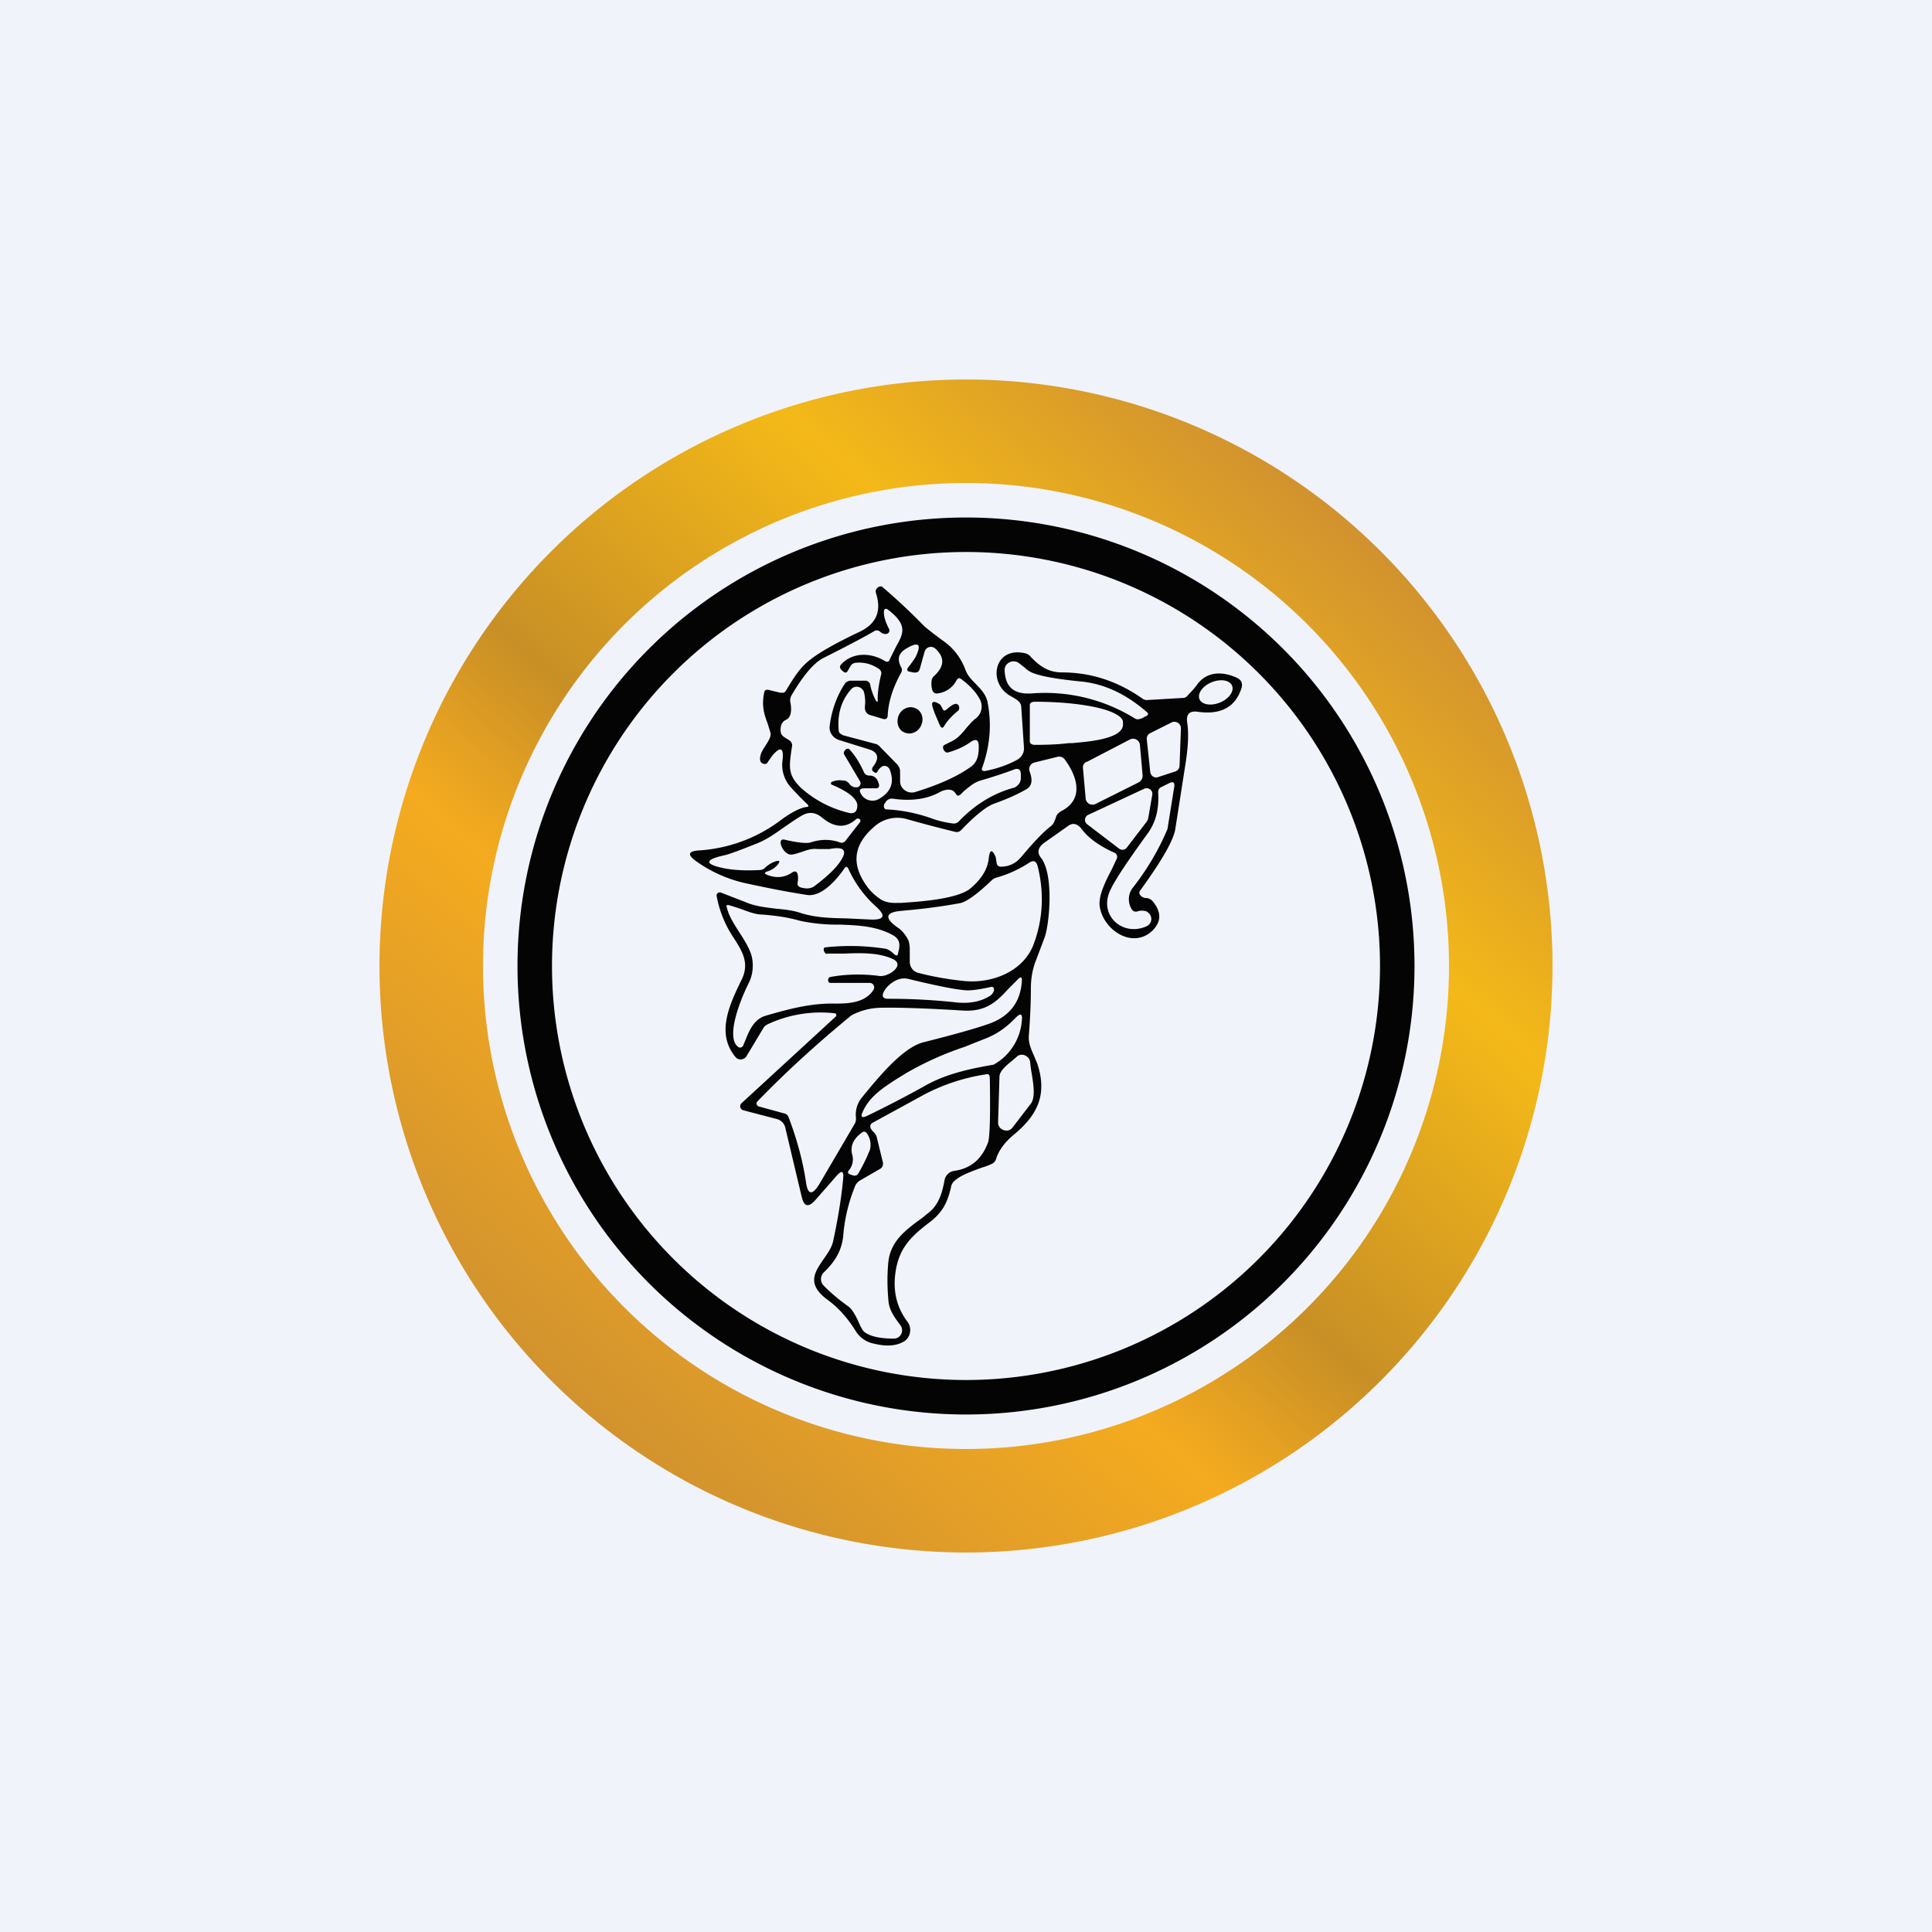
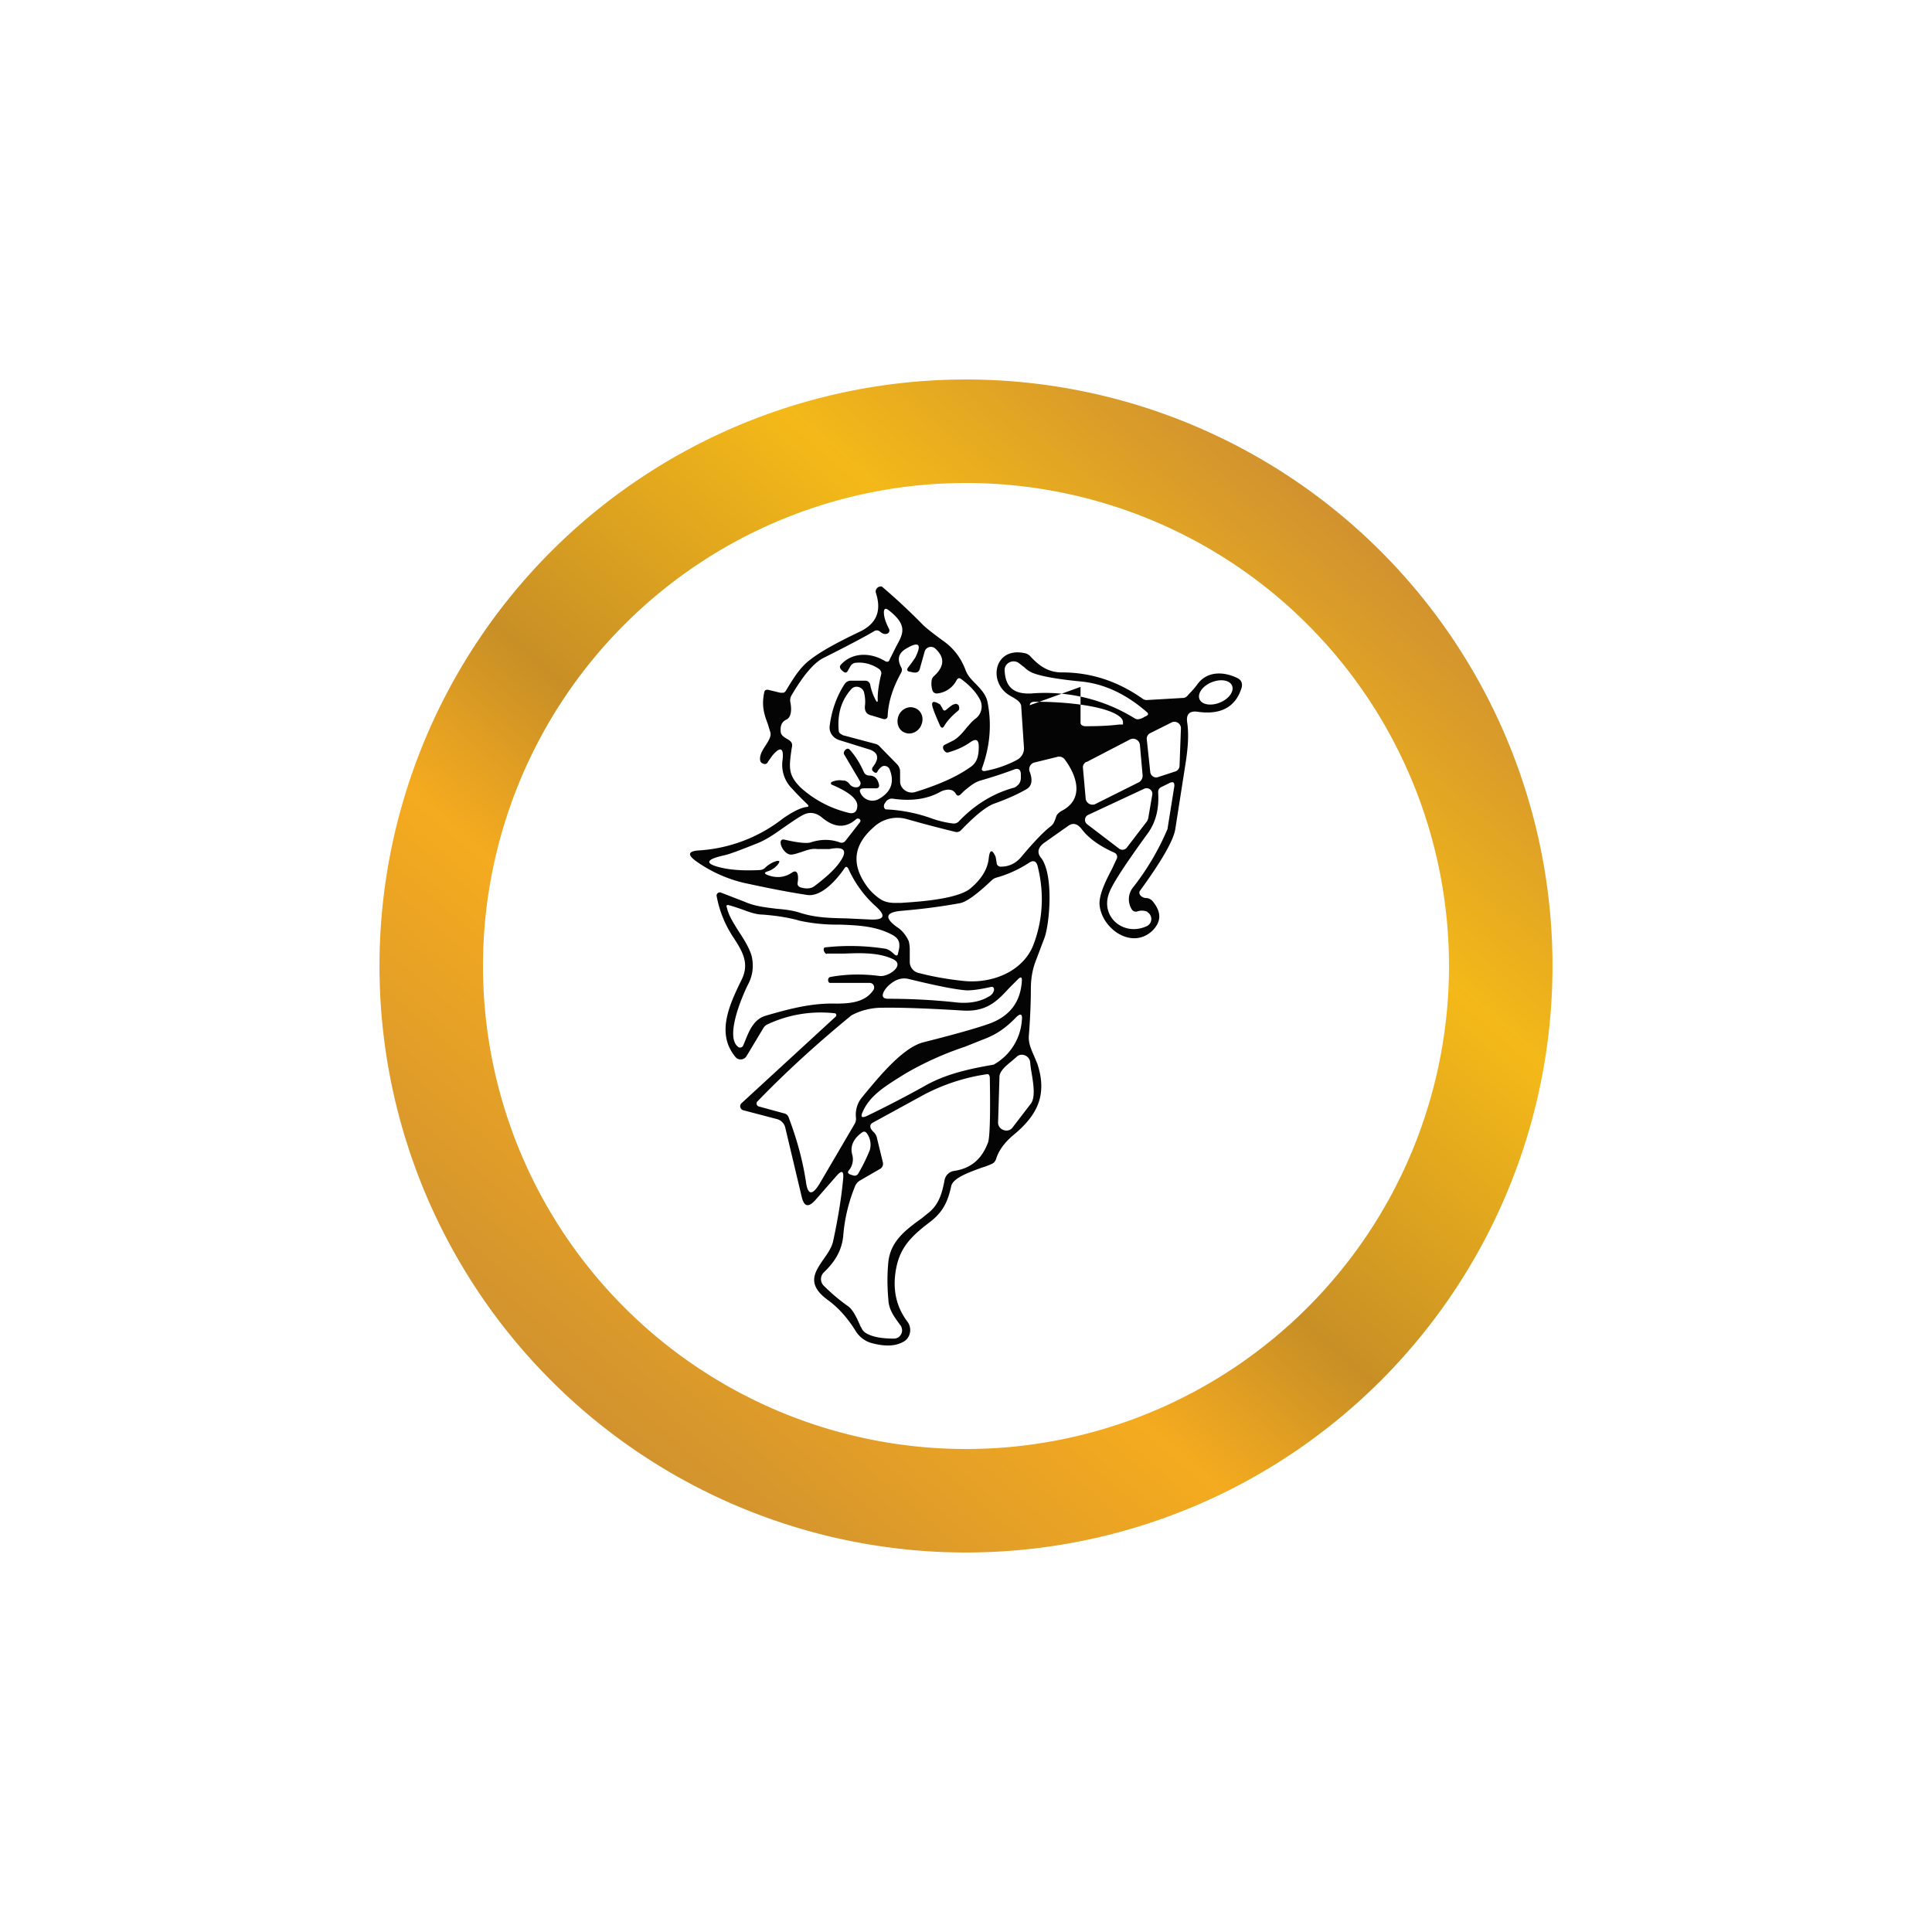
<svg xmlns="http://www.w3.org/2000/svg" width="56" height="56" viewBox="0 0 56 56">
-   <path fill="#F0F3FA" d="M0 0h56v56H0z" />
-   <path fill-rule="evenodd" d="M23.4 23.31c-.2-.19-.34-.34-.45-.46a.97.97 0 0 1-.27-.8c.05-.38-.06-.43-.3-.14l-.12.17c-.03.07-.09.08-.15.05-.06-.02-.08-.07-.08-.14 0-.13.08-.26.16-.38.09-.14.17-.27.14-.38l-.08-.26c-.1-.26-.18-.52-.1-.89.01-.08.06-.1.14-.08l.33.08h.09a.14.14 0 0 0 .07-.06c.24-.4.43-.7.72-.91.28-.22.75-.48 1.4-.79.5-.23.66-.6.49-1.13-.02-.06 0-.12.05-.16a.16.16 0 0 1 .12-.03 17.81 17.81 0 0 1 1.2 1.12c.07.07.28.24.64.5.26.2.46.46.59.81.06.16.18.28.3.4.15.16.3.31.34.55.12.64.06 1.26-.16 1.87-.03.07 0 .1.07.1.32-.06.63-.16.93-.32a.4.4 0 0 0 .16-.15.36.36 0 0 0 .05-.21l-.08-1.2c-.01-.13-.16-.21-.28-.28a1.83 1.83 0 0 1-.07-.04c-.62-.39-.43-1.4.44-1.22.07.01.14.05.18.1.26.28.52.46.91.46.85 0 1.63.26 2.35.77a.2.2 0 0 0 .13.03l1.03-.06c.06 0 .11-.03.16-.1.13-.13.21-.23.26-.3.28-.38.75-.37 1.15-.18.12.06.16.15.13.28-.17.56-.6.8-1.28.7-.23-.03-.33.07-.3.3.05.32.03.7-.04 1.16l-.3 1.92c-.04.32-.38.92-1.02 1.8-.08.1.05.22.17.22.06 0 .13.03.18.08.27.32.27.6 0 .87-.6.56-1.48-.07-1.53-.77-.01-.29.18-.68.36-1.02l.14-.3a.13.13 0 0 0-.06-.17c-.45-.2-.76-.43-.95-.68-.13-.17-.26-.2-.4-.1l-.68.48c-.2.14-.23.3-.1.45.37.5.24 1.9.1 2.3l-.28.74c-.08.23-.12.48-.12.75 0 .28-.01.74-.06 1.38-.01.2.07.38.15.56l.1.24c.3.92-.02 1.51-.72 2.08-.23.2-.4.42-.48.68a.23.23 0 0 1-.13.14c-.07.03-.16.07-.27.1-.35.13-.86.3-.9.55-.1.45-.24.75-.64 1.05-.62.47-.92.83-.99 1.58-.04.49.08.92.37 1.3.14.2.07.48-.14.58-.24.13-.55.13-.94.02a.8.8 0 0 1-.44-.36c-.24-.38-.5-.66-.77-.86-.66-.47-.41-.82-.15-1.2.12-.17.24-.34.28-.53.14-.65.24-1.26.29-1.81.02-.22-.04-.25-.19-.08l-.63.72c-.19.2-.31.18-.38-.1l-.48-2.02a.33.33 0 0 0-.23-.24l-.99-.26a.12.12 0 0 1-.05-.2l2.73-2.51c.04-.03.02-.1-.03-.1a3.62 3.62 0 0 0-1.94.32.27.27 0 0 0-.13.12l-.48.8c-.07.12-.24.13-.32.03-.56-.67-.2-1.48.18-2.25.22-.46.04-.79-.25-1.23a3.2 3.2 0 0 1-.48-1.2c0-.06.06-.11.12-.09l.7.27c.29.13.6.16.91.2.25.02.5.05.73.13.43.13.83.14 1.31.15l.63.03c.48.03.54-.1.17-.42a3.26 3.26 0 0 1-.75-1.05c-.04-.07-.08-.07-.12 0-.2.29-.65.83-1.08.76-.66-.1-1.27-.23-1.83-.35-.5-.12-.97-.33-1.4-.64-.24-.18-.21-.28.1-.3a4.4 4.4 0 0 0 2.44-.93c.16-.11.45-.3.68-.33.06 0 .07-.03.02-.08Zm1.06-.68a.54.54 0 0 0-.36.04c-.02.02-.02.06 0 .07.5.21.74.41.75.6 0 .2-.1.27-.29.21a3.17 3.17 0 0 1-1.34-.71c-.38-.37-.35-.59-.28-1.1l.02-.12c.01-.11-.07-.16-.16-.21-.08-.05-.16-.1-.17-.19-.02-.18.03-.3.16-.36.17-.08.15-.35.12-.5a.28.28 0 0 1 .03-.2c.34-.58.65-.95.93-1.09.76-.38 1.24-.64 1.46-.77a.14.14 0 0 1 .18.01c.07.06.14.08.2.06a.1.1 0 0 0 .07-.1.1.1 0 0 0-.01-.04c-.1-.19-.15-.35-.15-.48 0-.11.05-.13.13-.07.57.44.43.69.23 1.05l-.19.38c-.02.07-.07.09-.14.05-.41-.25-.94-.26-1.27.1-.08.08 0 .16.07.21.05.04.09.03.12-.02l.08-.14a.2.2 0 0 1 .17-.1c.23-.02.45.04.66.18.05.04.08.1.06.16-.07.29-.1.52-.1.7.01.12-.02.12-.07.02a1.64 1.64 0 0 1-.15-.44.14.14 0 0 0-.05-.07.14.14 0 0 0-.09-.03h-.4a.22.22 0 0 0-.2.1c-.22.34-.37.74-.43 1.2-.03.19.09.36.27.42l.9.28c.24.09.27.26.08.5-.03.05-.03.09 0 .12.04.04.1.08.13.02.04-.08.1-.13.15-.16.08-.03.18.01.21.1.14.36.04.64-.3.84a.38.38 0 0 1-.53-.13c-.07-.12-.04-.17.1-.17h.33c.07 0 .1-.04.09-.1-.04-.18-.13-.27-.28-.27a.17.17 0 0 1-.16-.1c-.13-.29-.27-.5-.42-.66-.08-.07-.2.08-.15.15l.46.78c.04.07-.01.17-.1.17a.23.23 0 0 1-.21-.1.27.27 0 0 0-.16-.1Zm1.9-3.16c-.07-.02-.08-.06-.04-.12a4 4 0 0 0 .21-.29c.2-.4.1-.48-.28-.25-.21.13-.25.3-.13.53.03.05.03.1 0 .16-.24.43-.37.84-.39 1.24 0 .08-.05.12-.13.1l-.33-.1c-.15-.03-.21-.12-.2-.27.02-.16 0-.3-.03-.42-.06-.15-.26-.2-.37-.07-.29.33-.4.72-.36 1.19 0 .03.01.06.04.09l.08.05.94.25c.05.01.1.04.14.09l.5.51c.05.06.08.13.08.2v.29c0 .21.22.37.43.31.65-.2 1.19-.43 1.6-.72.22-.14.25-.37.25-.6 0-.2-.08-.24-.24-.13-.18.13-.4.23-.65.3-.1.03-.21-.17-.1-.22l.26-.13c.15-.09.27-.23.38-.37.09-.1.17-.2.27-.27a.44.44 0 0 0 .1-.57c-.11-.2-.29-.39-.52-.56-.06-.05-.1-.04-.14.02a.71.71 0 0 1-.56.39.13.13 0 0 1-.14-.08.6.6 0 0 1-.03-.25c0-.08.03-.14.08-.18.3-.28.31-.54.02-.8a.19.19 0 0 0-.3.1l-.14.5c-.04.14-.17.11-.28.08h-.02Zm3.54.02c.22.1.69.19 1.4.26.69.06 1.33.36 1.93.88.07.05.06.1-.02.13l-.04.02a.4.4 0 0 1-.2.07.24.24 0 0 1-.1-.04 4.93 4.93 0 0 0-2.97-.71c-.52.03-.76-.19-.78-.67-.01-.2.22-.33.4-.22l.18.14c.07.07.14.11.2.14Zm5.81.38c.07.16-.08.38-.34.49-.26.11-.53.07-.6-.09-.07-.16.08-.38.34-.49.26-.11.53-.07.6.09Zm-5.86.57c0-.08.08-.1.15-.1.67 0 1.32.06 1.8.17.48.11.75.27.75.42V21c0 .43-1.05.5-1.47.54h-.1c-.32.04-.65.05-.99.05-.06 0-.14-.03-.14-.1v-1.04Zm4.34 1.75.04-1.08c0-.14-.15-.23-.27-.17l-.62.31a.18.18 0 0 0-.1.18l.1.94c.01.12.13.2.24.15l.49-.16a.18.18 0 0 0 .12-.17Zm-2.7-.1 1.27-.66a.2.2 0 0 1 .28.15l.08.9c0 .08-.04.15-.1.19l-1.28.64a.2.2 0 0 1-.27-.15l-.08-.9c-.01-.07.03-.14.1-.18Zm-2.83 2.78c.03-.25.1-.26.2-.03l.03.18c0 .06.07.11.13.1.23 0 .43-.1.58-.28.36-.43.64-.72.83-.87.1-.07.12-.13.16-.23l.03-.09c.03-.06.08-.1.14-.14.66-.33.48-.99.1-1.5a.2.2 0 0 0-.22-.07l-.65.16a.2.2 0 0 0-.15.25c.1.26.07.43-.08.52-.22.13-.54.28-.96.43-.21.08-.53.33-.95.77a.17.17 0 0 1-.17.04c-.7-.17-1.15-.3-1.37-.36a1 1 0 0 0-.99.23c-.57.5-.65 1.05-.22 1.67.1.15.24.29.4.4.14.1.31.13.53.12h.1c.45-.03 1.62-.1 2-.42.32-.27.5-.56.53-.88Zm-.82-1.84.1-.1c.15-.12.28-.24.46-.3.42-.12.74-.23.98-.32.14-.06.21 0 .21.14v.1a.3.3 0 0 1-.06.18c-.05.05-.1.1-.17.11-.57.16-1.1.48-1.56.96a.2.2 0 0 1-.17.07 2.9 2.9 0 0 1-.66-.16 4.51 4.51 0 0 0-1.3-.25.11.11 0 0 1-.05-.1l.01-.05.04-.06a.2.2 0 0 1 .09-.08.2.2 0 0 1 .12-.02c.54.08 1 .01 1.36-.19a.58.58 0 0 1 .22-.07c.11-.01.19.03.24.11.04.07.08.08.14.03Zm5.42 3.4a.4.4 0 0 0-.3-.01.14.14 0 0 1-.16-.07.55.55 0 0 1 .02-.6 7.4 7.4 0 0 0 1.02-1.72l.2-1.25c0-.1-.03-.13-.13-.09l-.24.12c-.07.03-.1.08-.1.16.03.48-.07.88-.32 1.21-.63.87-1 1.43-1.1 1.7-.27.7.43 1.28 1.1.96a.23.23 0 0 0 .01-.4Zm-.01-2.63-.59.77a.16.16 0 0 1-.22.03l-.93-.71a.16.16 0 0 1 .03-.27l1.63-.76c.12-.05.25.05.23.17l-.12.7-.03.07Zm-11.07 1.35a.8.8 0 0 1 .32-.19c.1-.02.11 0 .06.08a.62.62 0 0 1-.32.22c-.09.03-.09.06 0 .1.26.1.5.08.72-.07.2-.13.18.2.16.29-.01.07.01.11.08.14.17.05.3.04.4-.03.32-.24.55-.45.69-.63.3-.39.22-.54-.25-.45h-.35c-.16-.02-.3.03-.44.08-.1.03-.2.07-.3.08-.25.03-.47-.5-.2-.43.39.09.63.11.74.08.3-.1.59-.1.86 0 .06.02.11 0 .15-.04l.42-.54a.07.07 0 0 0 .02-.05c0-.06-.08-.08-.12-.05-.3.27-.63.26-.99-.04-.18-.15-.37-.18-.57-.07-.18.1-.36.23-.55.36-.24.17-.48.34-.75.45-.5.2-.82.32-.96.35-.59.13-.59.26 0 .38.26.05.59.07 1 .05.07 0 .13-.02.18-.07Zm4.16 2.13a.99.99 0 0 0-.27-.36c-.45-.3-.43-.48.07-.52.46-.04 1.02-.1 1.68-.22.18-.03.49-.25.91-.65.05-.05.1-.08.18-.1.35-.1.65-.25.9-.41.14-.1.23-.07.27.1.19.77.15 1.53-.12 2.25-.29.78-1.2 1.16-2.06 1.06-.47-.05-.9-.13-1.28-.23a.33.33 0 0 1-.25-.32v-.34a1 1 0 0 0-.03-.26Zm-2.37.37c-.08 0-.14-.18-.05-.19a6.63 6.63 0 0 1 1.75.04c.08.02.16.07.25.16.06.05.1.05.11-.03.06-.22.08-.4-.16-.53-.48-.26-1-.28-1.54-.3a5.08 5.08 0 0 1-1.14-.11c-.35-.1-.7-.15-1.08-.18-.14 0-.3-.04-.49-.11a6.64 6.64 0 0 0-.48-.16c-.07-.02-.1 0-.07.07.05.23.2.46.35.7.16.24.31.49.37.71.06.28.03.55-.1.8-.23.46-.66 1.54-.3 1.82a.1.1 0 0 0 .03.02.1.1 0 0 0 .12-.05l.07-.17c.12-.3.26-.61.59-.7l.03-.01c.66-.19 1.3-.36 2-.34.45 0 .86-.05 1.09-.4.05-.09-.01-.2-.11-.2h-1.15c-.07 0-.08-.15 0-.17.43-.08.91-.1 1.44-.03.26.03.77-.33.36-.5-.4-.18-.9-.17-1.38-.15h-.51Zm3.98 1.05c.14.02.4-.01.76-.09.08-.02.11.02.1.1a.27.27 0 0 1-.14.17c-.26.16-.6.22-1 .17-.66-.07-1.3-.1-1.92-.1-.16 0-.2-.07-.13-.21a.72.72 0 0 1 .19-.22c.17-.14.34-.18.5-.15.78.19 1.32.3 1.64.33Zm-5.96 3.37.73.2c.07.01.12.06.14.12.25.66.41 1.27.5 1.86.05.39.18.41.39.07l1.02-1.74a.3.3 0 0 0 .04-.19.78.78 0 0 1 .2-.61l.03-.04c.44-.53 1.13-1.38 1.73-1.53.91-.23 1.55-.41 1.91-.54.6-.22.91-.64.94-1.26 0-.09-.03-.1-.1-.04l-.27.27c-.34.37-.65.7-1.36.65-.98-.06-1.77-.09-2.36-.08a1.88 1.88 0 0 0-.85.22c-1 .82-1.91 1.65-2.73 2.5-.04.04-.02.12.04.14Zm6.81-1.21c-.7.12-1.4.27-2.02.63-.54.3-1.1.59-1.66.86-.14.06-.18.03-.12-.11.21-.49.66-.76 1.24-1.12a9.2 9.2 0 0 1 1.73-.78l.5-.2c.41-.15.68-.34.98-.65.13-.13.19-.1.17.07a1.6 1.6 0 0 1-.82 1.3Zm.17.35-.04 1.32c-.01.22.29.33.42.15l.53-.69c.14-.19.07-.59.02-.9a3.3 3.3 0 0 1-.04-.3c-.02-.2-.27-.29-.4-.15l-.14.12c-.16.13-.35.29-.35.45Zm-3.38 2.48-.18-.74a.33.33 0 0 0-.09-.14.41.41 0 0 1-.08-.1c-.03-.08-.01-.13.06-.17l1.5-.82a5.7 5.7 0 0 1 1.78-.58c.07-.02.1.01.11.09.02 1.1 0 1.73-.05 1.88-.18.49-.5.76-.99.83a.33.33 0 0 0-.27.26c-.07.37-.16.73-.5.98l-.16.13c-.47.34-.9.66-.97 1.26-.03.3-.04.67 0 1.1.01.27.15.47.28.65l.08.11c.1.16-.01.37-.2.37-.36 0-.63-.05-.81-.16a.32.32 0 0 1-.13-.15l-.03-.05c-.07-.16-.2-.47-.36-.58a5.32 5.32 0 0 1-.7-.59.27.27 0 0 1 0-.39c.29-.28.51-.59.56-1.04a4.8 4.8 0 0 1 .35-1.47.35.35 0 0 1 .15-.16l.57-.33c.06-.03.1-.11.08-.19Zm-.61-.86c-.25.18-.34.4-.28.63a.5.5 0 0 1-.1.47c-.07.09.06.12.13.14.06.02.12 0 .15-.06.16-.27.26-.5.33-.67a.56.56 0 0 0-.07-.47c-.04-.07-.1-.09-.16-.04Z" fill="#040405" />
+   <path fill-rule="evenodd" d="M23.4 23.31c-.2-.19-.34-.34-.45-.46a.97.97 0 0 1-.27-.8c.05-.38-.06-.43-.3-.14l-.12.17c-.03.07-.09.08-.15.05-.06-.02-.08-.07-.08-.14 0-.13.08-.26.16-.38.09-.14.17-.27.14-.38l-.08-.26c-.1-.26-.18-.52-.1-.89.01-.08.06-.1.14-.08l.33.08h.09a.14.14 0 0 0 .07-.06c.24-.4.43-.7.72-.91.28-.22.75-.48 1.4-.79.5-.23.66-.6.49-1.13-.02-.06 0-.12.05-.16a.16.16 0 0 1 .12-.03 17.81 17.81 0 0 1 1.2 1.12c.07.07.28.24.64.5.26.2.46.46.59.81.06.16.18.28.3.4.15.16.3.31.34.55.12.64.06 1.26-.16 1.87-.03.07 0 .1.07.1.32-.06.63-.16.93-.32a.4.4 0 0 0 .16-.15.36.36 0 0 0 .05-.21l-.08-1.2c-.01-.13-.16-.21-.28-.28a1.83 1.83 0 0 1-.07-.04c-.62-.39-.43-1.4.44-1.22.07.01.14.05.18.1.26.28.52.46.91.46.85 0 1.63.26 2.35.77a.2.2 0 0 0 .13.03l1.03-.06c.06 0 .11-.03.16-.1.13-.13.21-.23.26-.3.28-.38.75-.37 1.15-.18.12.06.16.15.13.28-.17.56-.6.8-1.28.7-.23-.03-.33.07-.3.3.05.32.03.7-.04 1.16l-.3 1.92c-.04.32-.38.92-1.02 1.8-.08.1.05.22.17.22.06 0 .13.03.18.08.27.32.27.6 0 .87-.6.56-1.48-.07-1.53-.77-.01-.29.18-.68.36-1.02l.14-.3a.13.13 0 0 0-.06-.17c-.45-.2-.76-.43-.95-.68-.13-.17-.26-.2-.4-.1l-.68.48c-.2.14-.23.3-.1.45.37.5.24 1.9.1 2.3l-.28.74c-.08.23-.12.48-.12.75 0 .28-.01.74-.06 1.38-.01.2.07.38.15.56l.1.24c.3.92-.02 1.51-.72 2.08-.23.2-.4.42-.48.68a.23.23 0 0 1-.13.14c-.07.03-.16.07-.27.1-.35.13-.86.3-.9.55-.1.45-.24.75-.64 1.05-.62.47-.92.83-.99 1.58-.04.49.08.92.37 1.3.14.2.07.48-.14.58-.24.13-.55.13-.94.02a.8.8 0 0 1-.44-.36c-.24-.38-.5-.66-.77-.86-.66-.47-.41-.82-.15-1.2.12-.17.24-.34.28-.53.14-.65.24-1.26.29-1.81.02-.22-.04-.25-.19-.08l-.63.72c-.19.2-.31.18-.38-.1l-.48-2.02a.33.33 0 0 0-.23-.24l-.99-.26a.12.12 0 0 1-.05-.2l2.73-2.51c.04-.03.02-.1-.03-.1a3.62 3.62 0 0 0-1.94.32.27.27 0 0 0-.13.12l-.48.8c-.07.12-.24.13-.32.03-.56-.67-.2-1.48.18-2.25.22-.46.04-.79-.25-1.23a3.2 3.2 0 0 1-.48-1.2c0-.06.06-.11.12-.09l.7.27c.29.13.6.16.91.2.25.02.5.05.73.13.43.13.83.14 1.31.15l.63.03c.48.03.54-.1.17-.42a3.26 3.26 0 0 1-.75-1.05c-.04-.07-.08-.07-.12 0-.2.29-.65.83-1.08.76-.66-.1-1.27-.23-1.83-.35-.5-.12-.97-.33-1.4-.64-.24-.18-.21-.28.1-.3a4.4 4.4 0 0 0 2.44-.93c.16-.11.45-.3.68-.33.06 0 .07-.03.02-.08Zm1.06-.68a.54.54 0 0 0-.36.04c-.02.02-.02.06 0 .07.5.21.74.41.75.6 0 .2-.1.27-.29.21a3.17 3.17 0 0 1-1.34-.71c-.38-.37-.35-.59-.28-1.1l.02-.12c.01-.11-.07-.16-.16-.21-.08-.05-.16-.1-.17-.19-.02-.18.03-.3.16-.36.17-.08.15-.35.12-.5a.28.28 0 0 1 .03-.2c.34-.58.65-.95.93-1.09.76-.38 1.24-.64 1.46-.77a.14.14 0 0 1 .18.01c.07.06.14.08.2.06a.1.1 0 0 0 .07-.1.1.1 0 0 0-.01-.04c-.1-.19-.15-.35-.15-.48 0-.11.05-.13.13-.07.57.44.43.69.23 1.05l-.19.38c-.02.07-.07.09-.14.05-.41-.25-.94-.26-1.27.1-.08.08 0 .16.07.21.05.04.09.03.12-.02l.08-.14a.2.2 0 0 1 .17-.1c.23-.02.45.04.66.18.05.04.08.1.06.16-.07.29-.1.52-.1.7.01.12-.02.12-.07.02a1.64 1.64 0 0 1-.15-.44.14.14 0 0 0-.05-.07.14.14 0 0 0-.09-.03h-.4a.22.22 0 0 0-.2.1c-.22.34-.37.74-.43 1.2-.03.19.09.36.27.42l.9.28c.24.09.27.26.08.5-.03.05-.03.09 0 .12.04.04.1.08.13.02.04-.08.1-.13.15-.16.08-.03.18.01.21.1.14.36.04.64-.3.84a.38.38 0 0 1-.53-.13c-.07-.12-.04-.17.1-.17h.33c.07 0 .1-.04.09-.1-.04-.18-.13-.27-.28-.27a.17.17 0 0 1-.16-.1c-.13-.29-.27-.5-.42-.66-.08-.07-.2.08-.15.15l.46.78c.04.07-.01.17-.1.17a.23.23 0 0 1-.21-.1.27.27 0 0 0-.16-.1Zm1.9-3.16c-.07-.02-.08-.06-.04-.12a4 4 0 0 0 .21-.29c.2-.4.1-.48-.28-.25-.21.13-.25.3-.13.53.03.05.03.1 0 .16-.24.43-.37.84-.39 1.24 0 .08-.05.12-.13.1l-.33-.1c-.15-.03-.21-.12-.2-.27.02-.16 0-.3-.03-.42-.06-.15-.26-.2-.37-.07-.29.33-.4.72-.36 1.19 0 .03.01.06.04.09l.08.05.94.25c.05.01.1.04.14.09l.5.51c.05.06.08.13.08.2v.29c0 .21.22.37.43.31.65-.2 1.19-.43 1.6-.72.22-.14.25-.37.25-.6 0-.2-.08-.24-.24-.13-.18.13-.4.23-.65.3-.1.03-.21-.17-.1-.22l.26-.13c.15-.09.27-.23.38-.37.09-.1.17-.2.27-.27a.44.44 0 0 0 .1-.57c-.11-.2-.29-.39-.52-.56-.06-.05-.1-.04-.14.02a.71.71 0 0 1-.56.39.13.13 0 0 1-.14-.08.6.6 0 0 1-.03-.25c0-.08.03-.14.08-.18.3-.28.31-.54.02-.8a.19.19 0 0 0-.3.1l-.14.5c-.04.14-.17.11-.28.08h-.02Zm3.54.02c.22.1.69.19 1.4.26.69.06 1.33.36 1.93.88.07.05.06.1-.02.13l-.04.02a.4.4 0 0 1-.2.07.24.24 0 0 1-.1-.04 4.93 4.93 0 0 0-2.97-.71c-.52.03-.76-.19-.78-.67-.01-.2.22-.33.4-.22l.18.14c.07.07.14.11.2.14Zm5.81.38c.07.16-.08.38-.34.49-.26.11-.53.07-.6-.09-.07-.16.08-.38.34-.49.26-.11.53-.07.6.09Zm-5.86.57c0-.08.08-.1.15-.1.67 0 1.32.06 1.8.17.48.11.75.27.75.42V21h-.1c-.32.04-.65.05-.99.05-.06 0-.14-.03-.14-.1v-1.04Zm4.34 1.75.04-1.08c0-.14-.15-.23-.27-.17l-.62.31a.18.18 0 0 0-.1.18l.1.94c.01.12.13.2.24.15l.49-.16a.18.18 0 0 0 .12-.17Zm-2.7-.1 1.27-.66a.2.2 0 0 1 .28.15l.08.9c0 .08-.04.15-.1.19l-1.28.64a.2.2 0 0 1-.27-.15l-.08-.9c-.01-.07.03-.14.1-.18Zm-2.83 2.78c.03-.25.1-.26.2-.03l.03.18c0 .06.07.11.13.1.23 0 .43-.1.58-.28.36-.43.64-.72.83-.87.1-.07.12-.13.16-.23l.03-.09c.03-.06.08-.1.14-.14.66-.33.48-.99.1-1.5a.2.2 0 0 0-.22-.07l-.65.16a.2.2 0 0 0-.15.25c.1.26.07.43-.08.52-.22.13-.54.28-.96.43-.21.08-.53.33-.95.77a.17.17 0 0 1-.17.04c-.7-.17-1.15-.3-1.37-.36a1 1 0 0 0-.99.23c-.57.5-.65 1.05-.22 1.67.1.15.24.29.4.4.14.1.31.13.53.12h.1c.45-.03 1.62-.1 2-.42.32-.27.5-.56.53-.88Zm-.82-1.84.1-.1c.15-.12.28-.24.46-.3.42-.12.74-.23.98-.32.14-.06.21 0 .21.14v.1a.3.3 0 0 1-.06.18c-.05.05-.1.1-.17.11-.57.16-1.1.48-1.56.96a.2.2 0 0 1-.17.07 2.9 2.9 0 0 1-.66-.16 4.51 4.51 0 0 0-1.3-.25.11.11 0 0 1-.05-.1l.01-.05.04-.06a.2.2 0 0 1 .09-.08.2.2 0 0 1 .12-.02c.54.08 1 .01 1.36-.19a.58.58 0 0 1 .22-.07c.11-.01.19.03.24.11.04.07.08.08.14.03Zm5.42 3.4a.4.4 0 0 0-.3-.01.14.14 0 0 1-.16-.07.55.55 0 0 1 .02-.6 7.4 7.4 0 0 0 1.02-1.72l.2-1.25c0-.1-.03-.13-.13-.09l-.24.12c-.07.03-.1.08-.1.16.03.48-.07.88-.32 1.21-.63.87-1 1.43-1.1 1.7-.27.7.43 1.28 1.1.96a.23.23 0 0 0 .01-.4Zm-.01-2.63-.59.77a.16.16 0 0 1-.22.03l-.93-.71a.16.16 0 0 1 .03-.27l1.63-.76c.12-.05.25.05.23.17l-.12.7-.03.07Zm-11.07 1.35a.8.8 0 0 1 .32-.19c.1-.02.11 0 .06.08a.62.62 0 0 1-.32.22c-.09.03-.09.06 0 .1.26.1.5.08.72-.07.2-.13.18.2.16.29-.01.07.01.11.08.14.17.05.3.04.4-.03.32-.24.55-.45.69-.63.3-.39.22-.54-.25-.45h-.35c-.16-.02-.3.03-.44.08-.1.03-.2.07-.3.08-.25.03-.47-.5-.2-.43.39.09.63.11.74.08.3-.1.59-.1.86 0 .06.02.11 0 .15-.04l.42-.54a.07.07 0 0 0 .02-.05c0-.06-.08-.08-.12-.05-.3.27-.63.26-.99-.04-.18-.15-.37-.18-.57-.07-.18.1-.36.23-.55.36-.24.17-.48.34-.75.45-.5.2-.82.32-.96.35-.59.13-.59.26 0 .38.26.05.59.07 1 .05.07 0 .13-.02.18-.07Zm4.16 2.13a.99.99 0 0 0-.27-.36c-.45-.3-.43-.48.07-.52.46-.04 1.02-.1 1.68-.22.18-.03.49-.25.91-.65.05-.05.1-.08.18-.1.35-.1.65-.25.9-.41.14-.1.23-.07.27.1.19.77.15 1.53-.12 2.25-.29.78-1.2 1.16-2.06 1.06-.47-.05-.9-.13-1.28-.23a.33.33 0 0 1-.25-.32v-.34a1 1 0 0 0-.03-.26Zm-2.37.37c-.08 0-.14-.18-.05-.19a6.63 6.63 0 0 1 1.75.04c.08.02.16.07.25.16.06.05.1.05.11-.03.06-.22.08-.4-.16-.53-.48-.26-1-.28-1.54-.3a5.08 5.08 0 0 1-1.14-.11c-.35-.1-.7-.15-1.08-.18-.14 0-.3-.04-.49-.11a6.64 6.64 0 0 0-.48-.16c-.07-.02-.1 0-.07.07.05.23.2.46.35.7.16.24.31.49.37.71.06.28.03.55-.1.8-.23.46-.66 1.54-.3 1.82a.1.1 0 0 0 .03.02.1.1 0 0 0 .12-.05l.07-.17c.12-.3.26-.61.59-.7l.03-.01c.66-.19 1.3-.36 2-.34.45 0 .86-.05 1.09-.4.05-.09-.01-.2-.11-.2h-1.15c-.07 0-.08-.15 0-.17.43-.08.91-.1 1.44-.03.26.03.77-.33.36-.5-.4-.18-.9-.17-1.38-.15h-.51Zm3.98 1.05c.14.02.4-.01.76-.09.08-.02.11.02.1.1a.27.27 0 0 1-.14.17c-.26.16-.6.22-1 .17-.66-.07-1.3-.1-1.92-.1-.16 0-.2-.07-.13-.21a.72.72 0 0 1 .19-.22c.17-.14.34-.18.5-.15.78.19 1.32.3 1.64.33Zm-5.96 3.37.73.2c.07.01.12.06.14.12.25.66.41 1.27.5 1.86.05.39.18.41.39.07l1.02-1.74a.3.3 0 0 0 .04-.19.78.78 0 0 1 .2-.61l.03-.04c.44-.53 1.13-1.38 1.73-1.53.91-.23 1.55-.41 1.91-.54.6-.22.91-.64.94-1.26 0-.09-.03-.1-.1-.04l-.27.27c-.34.37-.65.7-1.36.65-.98-.06-1.77-.09-2.36-.08a1.88 1.88 0 0 0-.85.22c-1 .82-1.91 1.65-2.73 2.5-.04.04-.02.12.04.14Zm6.81-1.21c-.7.12-1.4.27-2.02.63-.54.3-1.1.59-1.66.86-.14.06-.18.03-.12-.11.21-.49.66-.76 1.24-1.12a9.2 9.2 0 0 1 1.73-.78l.5-.2c.41-.15.68-.34.98-.65.13-.13.19-.1.17.07a1.6 1.6 0 0 1-.82 1.3Zm.17.35-.04 1.32c-.01.22.29.33.42.15l.53-.69c.14-.19.07-.59.02-.9a3.3 3.3 0 0 1-.04-.3c-.02-.2-.27-.29-.4-.15l-.14.12c-.16.13-.35.29-.35.45Zm-3.38 2.48-.18-.74a.33.33 0 0 0-.09-.14.41.41 0 0 1-.08-.1c-.03-.08-.01-.13.06-.17l1.5-.82a5.7 5.7 0 0 1 1.78-.58c.07-.02.1.01.11.09.02 1.1 0 1.73-.05 1.88-.18.49-.5.76-.99.83a.33.33 0 0 0-.27.26c-.07.37-.16.73-.5.98l-.16.13c-.47.34-.9.66-.97 1.26-.03.3-.04.67 0 1.1.01.27.15.47.28.65l.08.11c.1.16-.01.37-.2.37-.36 0-.63-.05-.81-.16a.32.32 0 0 1-.13-.15l-.03-.05c-.07-.16-.2-.47-.36-.58a5.32 5.32 0 0 1-.7-.59.27.27 0 0 1 0-.39c.29-.28.51-.59.56-1.04a4.8 4.8 0 0 1 .35-1.47.35.35 0 0 1 .15-.16l.57-.33c.06-.03.1-.11.08-.19Zm-.61-.86c-.25.18-.34.4-.28.63a.5.5 0 0 1-.1.47c-.07.09.06.12.13.14.06.02.12 0 .15-.06.16-.27.26-.5.33-.67a.56.56 0 0 0-.07-.47c-.04-.07-.1-.09-.16-.04Z" fill="#040405" />
  <path d="M27.44 20.56c.1-.08.16-.13.2-.14.05-.02.09-.03.11 0 .03 0 .04.03.05.07a.1.1 0 0 1 0 .06c0 .03-.02.04-.04.06-.17.14-.3.28-.39.43-.04.07-.08.07-.12 0-.1-.23-.17-.39-.2-.49-.08-.22-.01-.26.2-.13l.06.1c.03.08.07.1.13.04ZM26.04 20.76c-.07.2.01.42.2.48.18.07.4-.04.47-.24.08-.2-.01-.42-.2-.48-.18-.07-.4.04-.47.24Z" fill="#040405" />
-   <path fill-rule="evenodd" d="M28 41a13 13 0 1 0 0-26 13 13 0 0 0 0 26Zm0-1a12 12 0 1 0 0-24 12 12 0 0 0 0 24Z" fill="#040405" />
  <path fill-rule="evenodd" d="M28 45a17 17 0 1 0 0-34 17 17 0 0 0 0 34Zm0-3a14 14 0 1 0 0-28 14 14 0 0 0 0 28Z" fill="url(#a)" />
  <defs>
    <linearGradient id="a" x1="39.16" y1="15.15" x2="16.41" y2="41.52" gradientUnits="userSpaceOnUse">
      <stop stop-color="#D1922F" />
      <stop offset=".24" stop-color="#F4B918" />
      <stop offset=".53" stop-color="#C88F26" />
      <stop offset=".68" stop-color="#F5AB1F" />
      <stop offset="1" stop-color="#CF9130" />
    </linearGradient>
  </defs>
</svg>